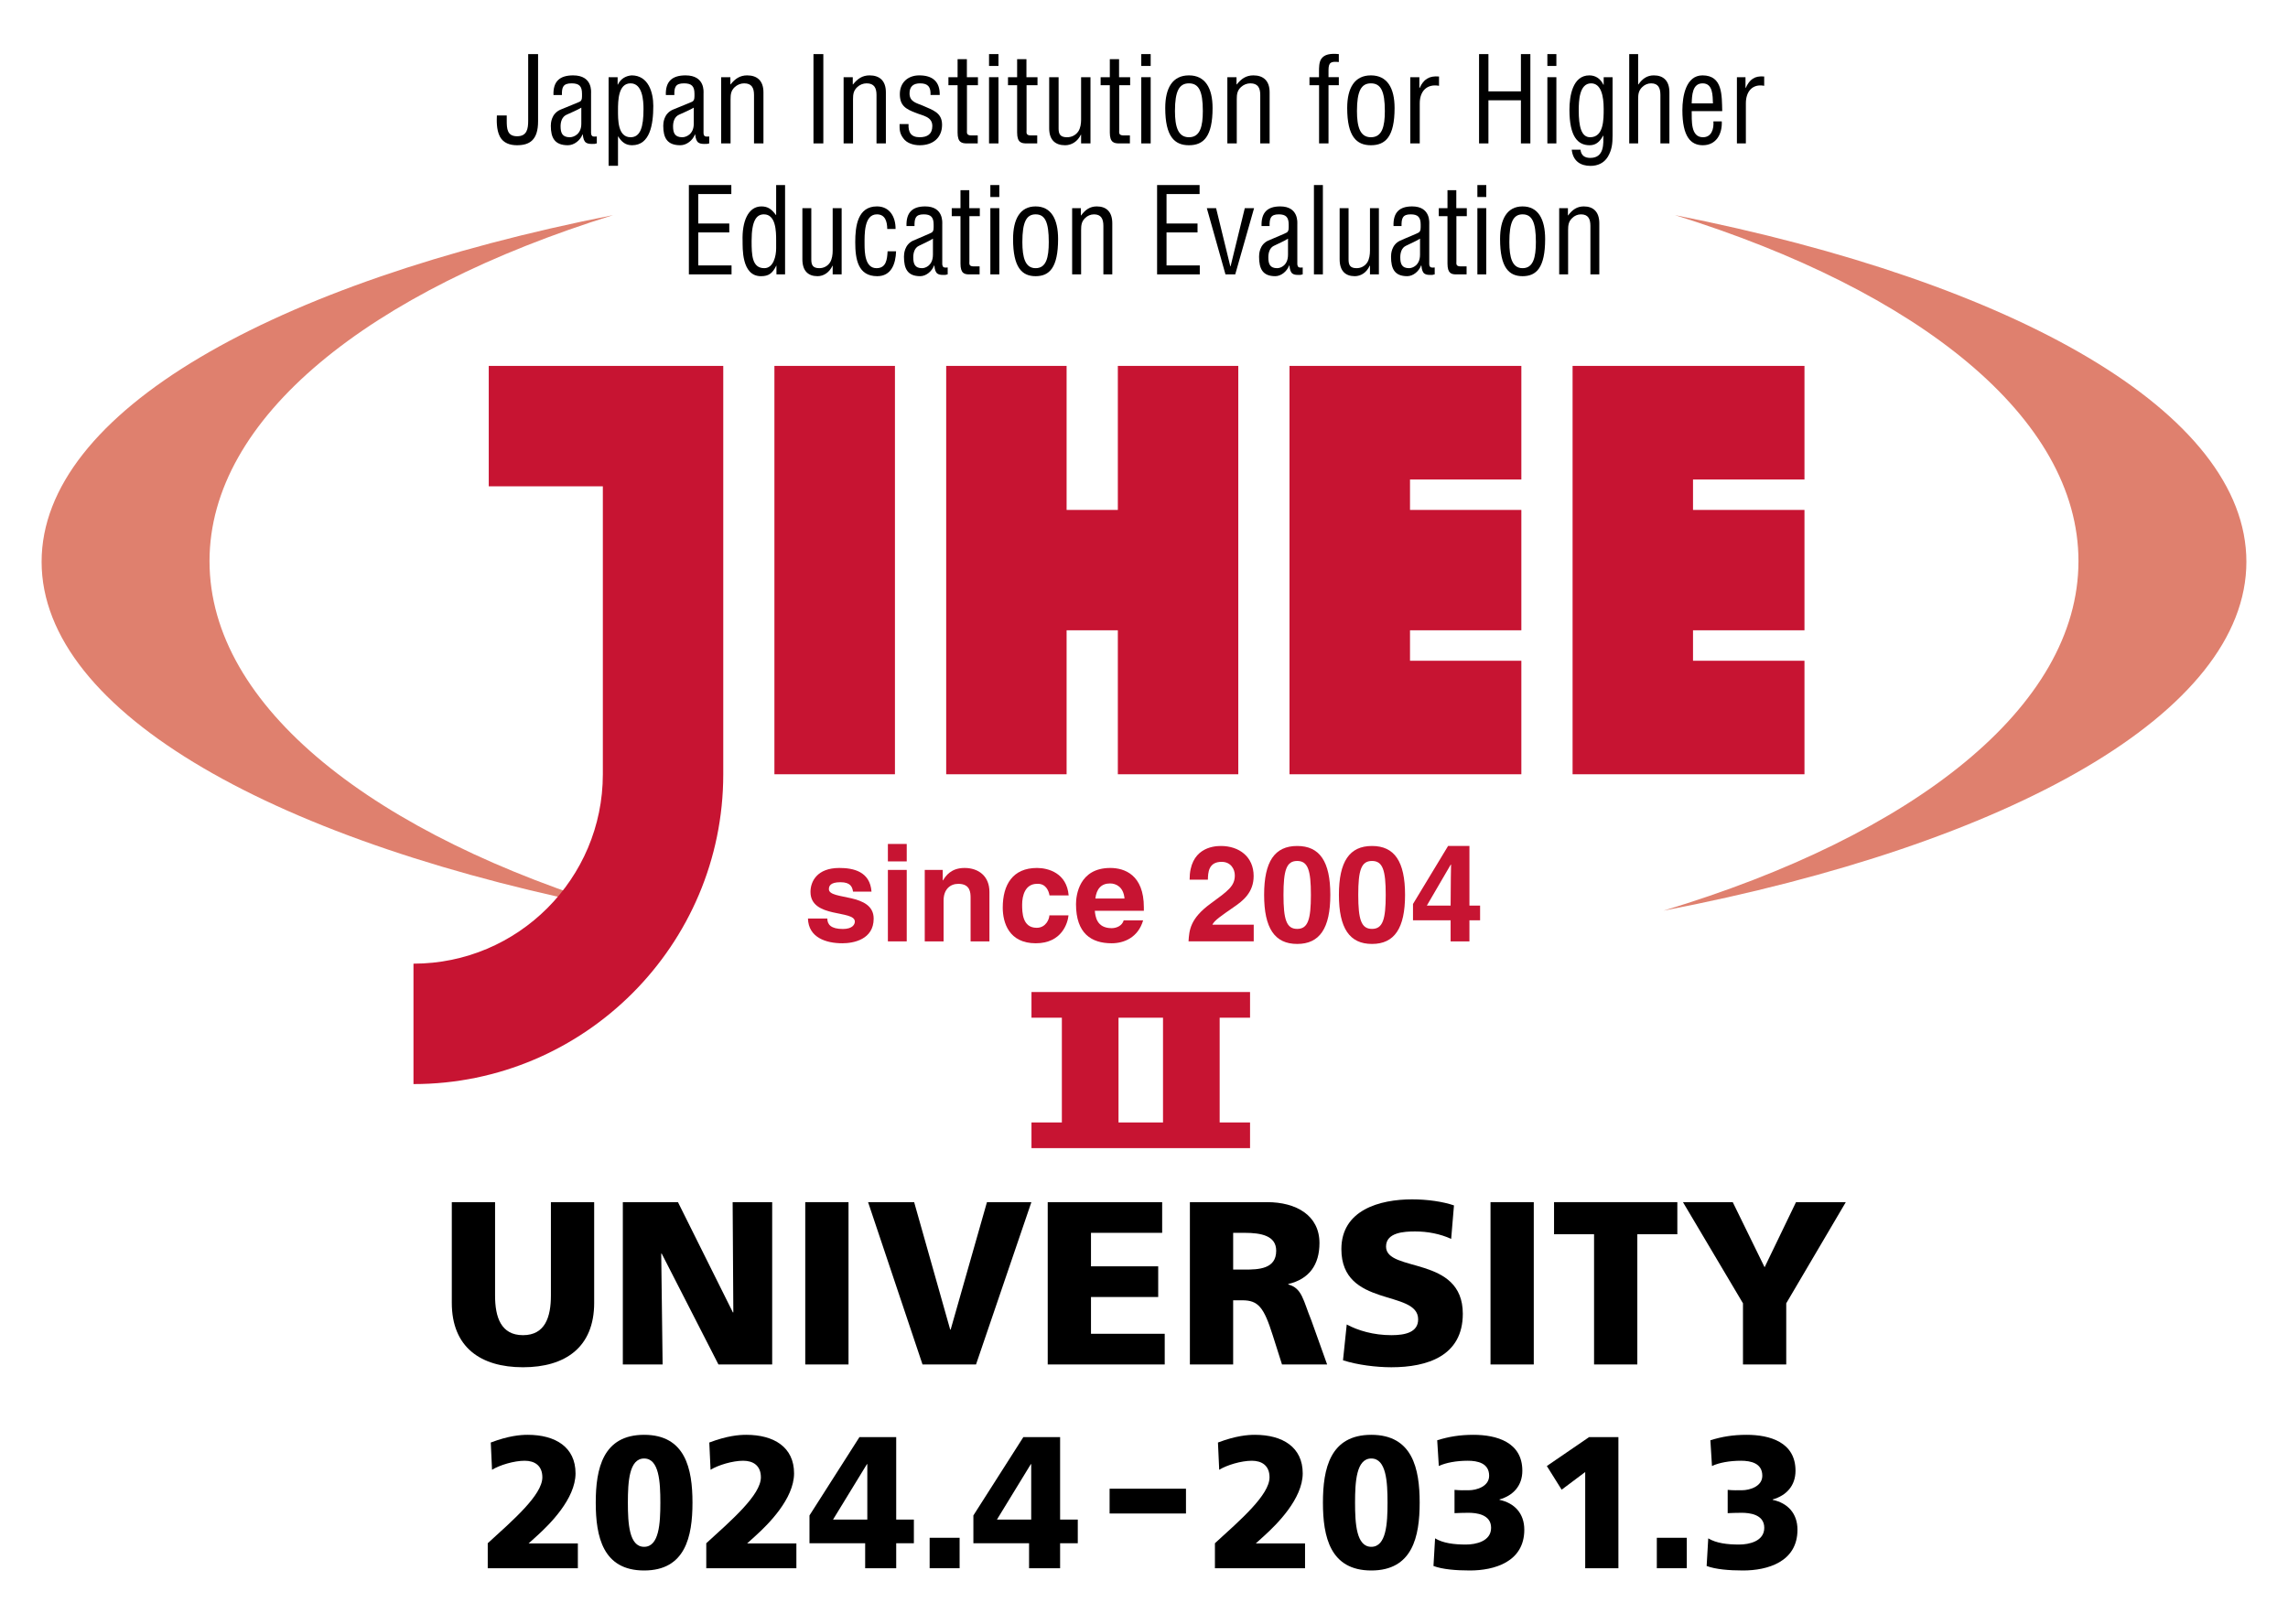
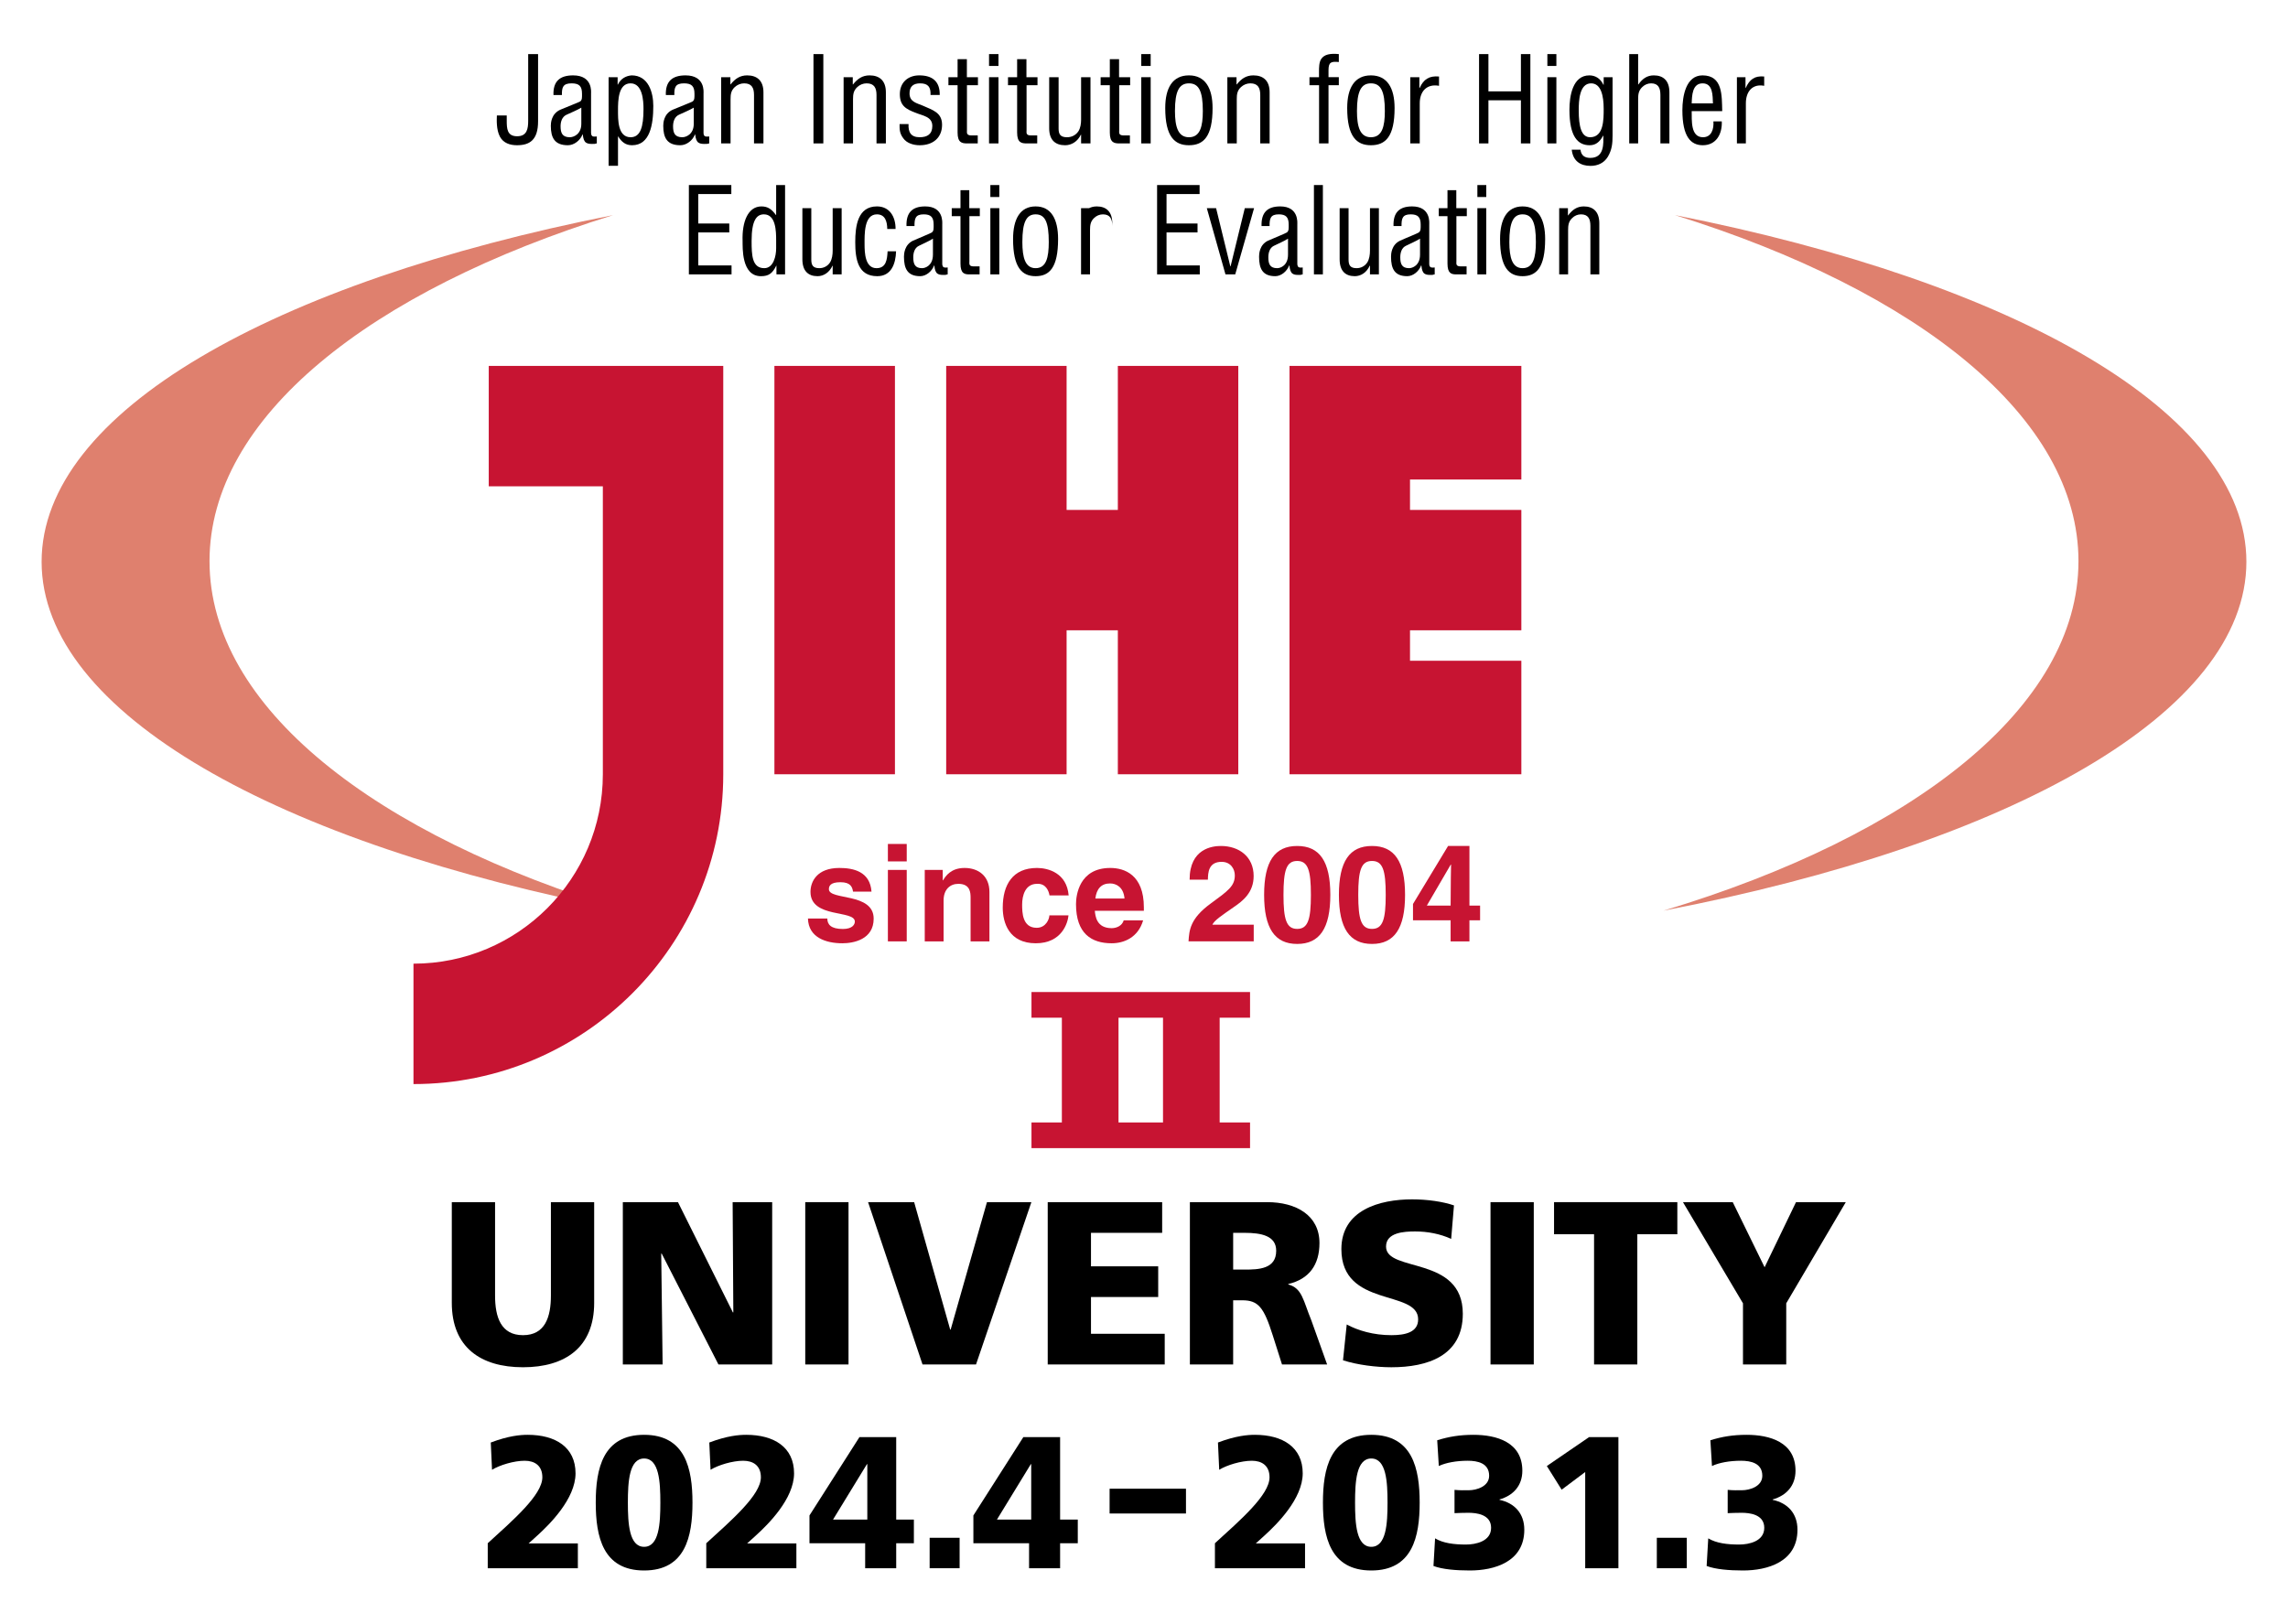
<svg xmlns="http://www.w3.org/2000/svg" id="a" data-name="レイヤー 1" width="345" height="245" viewBox="0 0 345 245">
  <defs>
    <style>
      .b {
        fill: #df806e;
      }

      .c {
        fill: #c71432;
      }
    </style>
  </defs>
  <g>
    <g>
      <path class="c" d="M128.628,134.489c-.114-.692-.353-1.423-1.901-1.423-1.542,0-1.74.589-1.74,1.053,0,1.709,6.751.47,6.751,4.444,0,3.145-3.04,3.712-4.724,3.712-2.455,0-5.107-.856-5.185-3.73h2.919c0,.912.566,1.574,2.349,1.574,1.463,0,1.801-.7,1.801-1.113,0-1.805-6.688-.443-6.688-4.482,0-1.564.992-3.609,4.352-3.609,2.115,0,4.628.529,4.85,3.573h-2.782Z" />
      <path class="c" d="M136.723,131.21v10.779h-2.841v-10.779h2.841ZM136.723,129.926h-2.841v-2.631h2.841v2.631Z" />
      <path class="c" d="M149.193,141.989h-2.841v-6.556c0-.788-.042-2.123-1.851-2.123-1.249,0-2.22.856-2.22,2.496v6.183h-2.841v-10.779h2.712v1.574h.046c.383-.65,1.198-1.869,3.243-1.869,2.108,0,3.752,1.234,3.752,3.609v7.464Z" />
      <path class="c" d="M161.115,138.062c-.101,1.109-.972,4.213-4.931,4.213-4.049,0-4.983-3.105-4.983-5.379,0-3.48,1.521-5.981,5.167-5.981,1.703,0,4.498.778,4.77,4.143h-2.887c-.115-.708-.566-1.826-1.883-1.748-1.788,0-2.243,1.786-2.243,3.121,0,1.183.032,3.51,2.193,3.51,1.428,0,1.914-1.377,1.914-1.879h2.883Z" />
      <path class="c" d="M165.167,135.524c.166-1.428.871-2.274,2.211-2.274.912,0,2.03.524,2.183,2.274h-4.394ZM169.44,138.821c-.222.775-1.031,1.175-1.814,1.175-2.294,0-2.46-1.815-2.543-2.626h7.396v-.511c0-4.926-2.929-5.944-5.061-5.944-4.724,0-5.17,4.168-5.17,5.46,0,4.435,2.33,5.9,5.379,5.9,1.846,0,3.982-.856,4.742-3.455h-2.929Z" />
      <path class="c" d="M179.377,132.683c0-4.689,3.432-5.084,4.706-5.084,2.758,0,4.951,1.616,4.951,4.535,0,2.473-1.604,3.739-3.002,4.688-1.908,1.33-2.898,1.984-3.224,2.647h6.238v2.518h-9.831c.106-1.685.231-3.443,3.352-5.714,2.593-1.897,3.628-2.619,3.628-4.241,0-.952-.612-2.04-1.989-2.04-1.989,0-2.053,1.634-2.071,2.689h-2.76Z" />
      <path class="c" d="M193.532,134.972c0-3.717.443-5.112,2.067-5.112,1.621,0,2.068,1.395,2.068,5.112,0,3.712-.446,5.135-2.068,5.135-1.625,0-2.067-1.423-2.067-5.135ZM190.613,134.972c0,5.042,1.602,7.404,4.986,7.404,3.389,0,4.996-2.362,4.996-7.404,0-5.046-1.607-7.373-4.996-7.373-3.384,0-4.986,2.326-4.986,7.373Z" />
      <path class="c" d="M204.806,134.972c0-3.717.446-5.112,2.072-5.112,1.625,0,2.071,1.395,2.071,5.112,0,3.712-.446,5.135-2.071,5.135-1.626,0-2.072-1.423-2.072-5.135ZM201.89,134.972c0,5.042,1.604,7.404,4.988,7.404,3.384,0,4.986-2.362,4.986-7.404,0-5.046-1.602-7.373-4.986-7.373-3.385,0-4.988,2.326-4.988,7.373Z" />
      <path class="c" d="M215.148,136.592l3.604-6.183h.047c0,.456-.065,2.702-.065,6.183h-3.586ZM223.179,136.592h-1.607v-8.993h-3.22l-5.291,8.749v2.46h5.673v3.181h2.837v-3.181h1.607v-2.216Z" />
    </g>
    <g>
      <g>
        <g>
          <path class="b" d="M31.592,84.638c0-21.639,24.082-40.752,60.856-52.192C41.081,42.591,6.274,62.198,6.274,84.729c0,22.785,35.59,42.576,87.906,52.628-37.736-11.369-62.588-30.737-62.588-52.72Z" />
          <path class="b" d="M252.562,32.446c36.751,11.448,60.843,30.553,60.843,52.192,0,21.982-24.847,41.35-62.583,52.72,52.309-10.053,87.904-29.843,87.904-52.628,0-22.521-34.807-42.138-86.164-52.283Z" />
        </g>
-         <polygon class="c" points="272.09 72.324 272.09 55.19 237.125 55.19 237.125 116.783 272.09 116.783 272.09 99.662 255.284 99.662 255.284 95.067 272.09 95.067 272.09 76.913 255.284 76.913 255.284 72.324 272.09 72.324" />
        <rect class="c" x="116.771" y="55.19" width="18.174" height="61.593" />
        <polygon class="c" points="168.556 76.913 160.83 76.913 160.83 55.19 142.673 55.19 142.673 116.783 160.83 116.783 160.83 95.067 168.556 95.067 168.556 116.783 186.718 116.783 186.718 55.19 168.556 55.19 168.556 76.913" />
        <polygon class="c" points="194.441 55.19 194.441 116.783 229.399 116.783 229.399 99.662 212.61 99.662 212.61 95.067 229.399 95.067 229.399 76.913 212.61 76.913 212.61 72.324 229.399 72.324 229.399 55.19 194.441 55.19" />
        <path class="c" d="M73.697,55.19v18.157h17.204v43.437c0,15.762-12.81,28.567-28.554,28.567v18.161c25.754,0,46.711-20.96,46.711-46.729v-61.593h-35.361Z" />
        <path d="M76.41,17.417v.778c0,1.205.055,2.357,1.561,2.357,1.511,0,1.672-1.153,1.672-2.357v-10.035h1.491v10.145c0,2.831-1.289,3.601-3.181,3.601-1.032,0-2.045-.314-2.566-1.283-.575-1.079-.483-2.567-.464-3.207h1.486Z" />
        <path d="M87.655,18.667c0,1.612-1.184,2.033-1.727,2.033-1.146,0-1.4-.654-1.4-1.659,0-.679.221-1.42.879-1.726.755-.358,1.548-.664,2.248-1.078v2.429ZM89.99,20.584c-.199.013-.415.039-.612-.018-.281-.138-.254-.493-.254-.76v-5.722c0-.228.254-2.714-2.707-2.714-2.012,0-3.035.902-2.961,2.966h1.272c-.02-1.167.161-1.765,1.459-1.765,1.153,0,1.571.433,1.571,1.566,0,.521.041.917-.262,1.156-.181.129-2.193.899-2.999,1.252-1.386.614-1.441,2.045-1.441,2.427,0,1.81.58,2.934,2.569,2.934.959,0,1.87-.742,2.21-1.628h.038c.142,1.361.594,1.478,1.796,1.421.111-.036.216-.06.322-.068v-1.047Z" />
        <path d="M97.031,16.459c0,2.697-.466,4.241-1.944,4.241-1.957,0-1.901-2.688-1.901-4.08,0-1.428.032-4.049,1.892-4.049,1.805,0,1.953,2.574,1.953,3.888ZM93.186,20.584h.032c.511.811,1.081,1.322,2.09,1.322,2.694,0,3.201-3.095,3.201-5.935,0-2.049-.747-4.601-3.27-4.601-.806.065-1.62.445-2.071,1.386h-.038v-1.112h-1.359v13.366h1.415v-4.425Z" />
        <path d="M104.611,18.667c0,1.612-1.184,2.033-1.722,2.033-1.148,0-1.4-.654-1.4-1.659,0-.679.216-1.42.874-1.726.751-.358,1.548-.664,2.248-1.078v2.429ZM106.94,20.584c-.194.013-.405.039-.609-.018-.285-.138-.247-.493-.247-.76v-5.722c0-.228.247-2.714-2.712-2.714-2.012,0-3.044.902-2.971,2.966h1.281c-.025-1.167.156-1.765,1.454-1.765,1.153,0,1.581.433,1.581,1.566,0,.521.036.917-.267,1.156-.181.129-2.198.899-3.003,1.252-1.385.614-1.436,2.045-1.436,2.427,0,1.81.58,2.934,2.569,2.934.959,0,1.87-.742,2.211-1.628h.033c.146,1.361.594,1.478,1.795,1.421.111-.036.221-.06.322-.068v-1.047Z" />
        <path d="M110.131,12.736h.028c.685-.864,1.423-1.366,2.506-1.366,1.483,0,2.453.793,2.453,2.551v7.71h-1.423v-7.31c0-1.055-.34-1.75-1.486-1.75-.521,0-1.022.205-1.41.56-.566.521-.64,1.094-.64,1.817v6.683h-1.418v-9.987h1.39v1.092Z" />
        <path d="M122.661,21.631v-13.471h1.486v13.471h-1.486Z" />
        <path d="M128.587,12.736h.038c.685-.864,1.418-1.366,2.496-1.366,1.491,0,2.458.793,2.458,2.551v7.71h-1.413v-7.31c0-1.055-.35-1.75-1.493-1.75-.519,0-1.026.205-1.4.56-.57.521-.648,1.094-.648,1.817v6.683h-1.42v-9.987h1.382v1.092Z" />
        <path d="M140.311,14.322c.055-1.19-.37-1.75-1.576-1.75-1.008,0-1.589.467-1.589,1.512,0,1.292,1.07,1.454,2.037,1.867,1.436.654,2.868,1.006,2.868,2.873,0,1.911-1.327,3.087-3.376,3.082-.874.005-1.942-.286-2.476-1.055-.594-.778-.553-1.452-.553-2.136h1.35c-.06,1.224.355,1.984,1.68,1.984,1.156,0,1.906-.472,1.906-1.695,0-1.418-1.436-1.543-2.458-1.971-1.543-.575-2.44-1.096-2.44-2.836,0-1.729,1.201-2.828,2.929-2.828,1.97,0,3.122.902,3.085,2.951h-1.385Z" />
        <path d="M145.791,11.644h1.67v1.21h-1.657v6.801c0,.335-.116.773.673.773h.954v1.203h-1.566c-.843.008-1.473-.13-1.473-1.641v-7.137h-1.382v-1.21h1.382v-2.714h1.4v2.714Z" />
        <path d="M149.133,21.631v-9.987h1.423v9.987h-1.423ZM149.133,9.947v-1.788h1.423v1.788h-1.423Z" />
        <path d="M154.774,11.644h1.667v1.21h-1.649v6.801c0,.335-.133.773.664.773h.944v1.203h-1.556c-.843.008-1.475-.13-1.475-1.641v-7.137h-1.376v-1.21h1.376v-2.714h1.405v2.714Z" />
        <path d="M163.016,20.313h-.036c-.484,1.027-1.4,1.594-2.372,1.594-1.488,0-2.404-.798-2.404-2.561v-7.702h1.42v7.756c0,.845.267,1.301,1.275,1.301.682,0,1.307-.304,1.704-.894.322-.49.413-1.179.413-1.75v-6.413h1.415v9.987h-1.415v-1.319Z" />
        <path d="M168.74,11.644h1.672v1.21h-1.653v6.801c0,.335-.12.773.671.773h.944v1.203h-1.556c-.842.008-1.473-.13-1.473-1.641v-7.137h-1.385v-1.21h1.385v-2.714h1.395v2.714Z" />
        <path d="M172.089,21.631v-9.987h1.418v9.987h-1.418ZM172.089,9.947v-1.788h1.418v1.788h-1.418Z" />
        <path d="M181.371,16.743c0,2.357-.415,3.958-2.095,3.958-1.649,0-2.108-1.6-2.108-3.958,0-3.015.645-4.171,2.108-4.171,1.483,0,2.095,1.156,2.095,4.171ZM182.84,16.293c0-3.027-1.118-4.923-3.564-4.923-2.473,0-3.573,1.897-3.573,4.923,0,4.304,1.405,5.613,3.573,5.613,2.188,0,3.564-1.283,3.564-5.613Z" />
        <path d="M186.451,12.736h.037c.685-.864,1.418-1.366,2.504-1.366,1.488,0,2.45.793,2.45,2.551v7.71h-1.413v-7.31c0-1.055-.345-1.75-1.498-1.75-.519,0-1.018.205-1.403.56-.566.521-.64,1.094-.64,1.817v6.683h-1.42v-9.987h1.382v1.092Z" />
        <path d="M198.898,12.853h-1.447v-1.21h1.437v-.84c0-.602,0-1.429.35-1.934.474-.663,1.312-.834,2.639-.71v1.198c-1.148-.109-1.556,0-1.556,1.224v1.061h1.556v1.21h-1.556v8.778h-1.423v-8.778Z" />
        <path d="M208.816,16.743c0,2.357-.414,3.958-2.104,3.958-1.649,0-2.1-1.6-2.1-3.958,0-3.015.645-4.171,2.1-4.171,1.486,0,2.104,1.156,2.104,4.171ZM210.285,16.293c0-3.027-1.115-4.923-3.573-4.923-2.46,0-3.573,1.897-3.573,4.923,0,4.304,1.418,5.613,3.573,5.613,2.191,0,3.573-1.283,3.573-5.613Z" />
        <path d="M214.02,13.267h.046c.58-1.297,1.428-1.864,2.919-1.726v1.4c-1.833-.332-2.906.824-2.906,2.642v6.048h-1.426v-9.987h1.368v1.623Z" />
        <path d="M223.022,21.631v-13.471h1.413v5.621h4.899v-5.621h1.425v13.471h-1.425v-6.505h-4.899v6.505h-1.413Z" />
        <path d="M233.323,21.631v-9.987h1.358v9.987h-1.358ZM233.323,9.947v-1.788h1.358v1.788h-1.358Z" />
        <path d="M239.913,12.572c1.501,0,1.901,1.867,1.901,3.85,0,1.594.013,4.278-2.04,4.278-1.335,0-1.722-1.612-1.722-4.062,0-1.345.065-4.066,1.861-4.066ZM241.814,12.777h-.046c-.456-.962-1.239-1.407-2.118-1.407-2.51,0-2.999,3.09-2.999,5.19,0,4.024,1.252,5.346,3.039,5.346.871,0,1.483-.423,2.045-1.446h.032c-.01,1.096.202,3.357-1.971,3.357-.824,0-1.368-.337-1.483-1.239h-1.317c.184,1.711,1.317,2.442,2.833,2.442,1.035,0,2.012-.391,2.611-1.374.625-1.068.713-2.007.713-3.219v-8.784h-1.34v1.133Z" />
        <path d="M247.009,21.631h-1.345v-13.471h1.345v4.576h.041c.599-.864,1.312-1.366,2.325-1.366,1.424,0,2.349.793,2.349,2.551v7.71h-1.358v-7.31c0-1.055-.322-1.75-1.405-1.75-.498,0-.977.205-1.332.56-.552.521-.62,1.094-.62,1.817v6.683Z" />
        <path d="M255.085,15.598c.046-1.188.078-3.026,1.649-3.026,1.574,0,1.504,1.859,1.556,3.026h-3.205ZM258.359,18.305c.088,1.14-.277,2.395-1.574,2.395-1.893,0-1.672-2.584-1.7-3.938h4.604c-.068-2.331.098-5.392-2.974-5.392-2.509,0-3.034,3.147-3.034,5.25,0,4.024,1.281,5.286,3.082,5.286,1.988,0,2.942-1.649,2.859-3.601h-1.262Z" />
        <path d="M263.199,13.267h.033c.575-1.297,1.363-1.864,2.785-1.726v1.4c-1.74-.332-2.763.824-2.763,2.642v6.048h-1.35v-9.987h1.294v1.623Z" />
        <path d="M103.873,41.385v-13.475h6.401v1.359h-4.983v4.443h4.674v1.345h-4.674v4.978h5.016v1.35h-6.434Z" />
        <path d="M117.033,37.461c0,1.141-.396,2.987-1.786,2.987-1.848,0-1.916-1.957-1.916-4.111,0-3.07.733-4.007,1.856-4.007,1.801,0,1.846,2.541,1.846,3.903v1.227ZM117.033,32.418h-.046c-.622-.858-1.206-1.284-2.173-1.284-2.027,0-2.948,2.316-2.842,5.235.025.894-.215,5.288,2.768,5.288,1.148,0,1.727-.397,2.308-1.584h.028v1.312h1.302v-13.475h-1.345v4.508Z" />
        <path d="M125.557,40.073h-.028c-.466,1.026-1.335,1.584-2.256,1.584-1.415,0-2.284-.798-2.284-2.549v-7.712h1.345v7.757c0,.85.257,1.296,1.216,1.296.645,0,1.247-.301,1.62-.884.3-.5.387-1.179.387-1.758v-6.411h1.353v9.989h-1.353v-1.312Z" />
        <path d="M130.365,36.83c0,1.304.078,3.619,1.8,3.619,1.469,0,1.607-1.33,1.672-2.546h1.279c-.06,1.916-.737,3.754-2.841,3.754-2.906,0-3.316-2.549-3.316-5.135,0-2.45.373-5.389,3.274-5.389,1.906,0,2.823,1.561,2.805,3.407h-1.253c-.013-1.091-.29-2.209-1.565-2.209-1.962,0-1.856,3.075-1.856,4.498Z" />
        <path d="M140.674,38.419c0,1.616-1.128,2.03-1.634,2.03-1.087,0-1.331-.641-1.331-1.646,0-.692.208-1.42.843-1.724.713-.366,1.465-.663,2.123-1.083v2.422ZM142.898,40.343c-.189.024-.396.032-.584-.023-.267-.141-.234-.501-.234-.755v-5.727c0-.231.234-2.704-2.574-2.704-1.916,0-2.883.899-2.82,2.96h1.208c-.015-1.159.151-1.762,1.39-1.762,1.091,0,1.496.433,1.496,1.556,0,.534.037.925-.252,1.156-.176.151-2.087.902-2.851,1.257-1.314.612-1.372,2.04-1.372,2.422,0,1.82.552,2.934,2.445,2.934.902,0,1.778-.742,2.103-1.622h.032c.129,1.363.562,1.473,1.705,1.425.096-.041.207-.062.308-.075v-1.042Z" />
        <path d="M146.154,31.396h1.589v1.208h-1.571v6.803c0,.343-.119.772.632.772h.907v1.206h-1.488c-.801.013-1.395-.125-1.395-1.635v-7.146h-1.317v-1.208h1.317v-2.709h1.327v2.709Z" />
        <path d="M149.332,41.385v-9.989h1.35v9.989h-1.35ZM149.332,29.716v-1.805h1.35v1.805h-1.35Z" />
        <path d="M158.141,36.507c0,2.343-.383,3.941-1.984,3.941-1.571,0-1.999-1.599-1.999-3.941,0-3.023.612-4.176,1.999-4.176,1.418,0,1.984,1.153,1.984,4.176ZM159.546,36.055c0-3.023-1.055-4.921-3.389-4.921s-3.399,1.898-3.399,4.921c0,4.313,1.35,5.602,3.399,5.602,2.076,0,3.389-1.281,3.389-5.602Z" />
-         <path d="M162.981,32.493h.036c.64-.866,1.34-1.359,2.362-1.359,1.423,0,2.339.786,2.339,2.551v7.7h-1.344v-7.313c0-1.04-.327-1.74-1.413-1.74-.501,0-.977.202-1.335.557-.549.516-.609,1.101-.609,1.817v6.68h-1.353v-9.989h1.317v1.097Z" />
+         <path d="M162.981,32.493h.036c.64-.866,1.34-1.359,2.362-1.359,1.423,0,2.339.786,2.339,2.551v7.7v-7.313c0-1.04-.327-1.74-1.413-1.74-.501,0-.977.202-1.335.557-.549.516-.609,1.101-.609,1.817v6.68h-1.353v-9.989h1.317v1.097Z" />
        <path d="M174.474,41.385v-13.475h6.409v1.359h-4.986v4.443h4.674v1.345h-4.674v4.978h5.014v1.35h-6.437Z" />
        <path d="M181.971,31.396h1.4l2.146,8.783h.036l2.146-8.783h1.4l-2.841,9.989h-1.473l-2.813-9.989Z" />
        <path d="M194.214,38.419c0,1.616-1.115,2.03-1.634,2.03-1.092,0-1.332-.641-1.332-1.646,0-.692.208-1.42.829-1.724.724-.366,1.478-.663,2.138-1.083v2.422ZM196.433,40.343c-.189.024-.391.032-.575-.023-.272-.141-.239-.501-.239-.755v-5.727c0-.231.239-2.704-2.579-2.704-1.911,0-2.883.899-2.815,2.96h1.211c-.018-1.159.156-1.762,1.387-1.762,1.081,0,1.496.433,1.496,1.556,0,.534.037.925-.254,1.156-.174.151-2.08.902-2.859,1.257-1.312.612-1.354,2.04-1.354,2.422,0,1.82.544,2.934,2.437,2.934.907,0,1.776-.742,2.103-1.622h.033c.138,1.363.557,1.473,1.704,1.425.101-.041.202-.062.303-.075v-1.042Z" />
        <path d="M198.123,41.385v-13.475h1.35v13.475h-1.35Z" />
        <path d="M206.574,40.073h-.042c-.451,1.026-1.32,1.584-2.252,1.584-1.413,0-2.279-.798-2.279-2.549v-7.712h1.345v7.757c0,.85.262,1.296,1.211,1.296.654,0,1.247-.301,1.625-.884.305-.5.392-1.179.392-1.758v-6.411h1.345v9.989h-1.345v-1.312Z" />
        <path d="M214.121,38.419c0,1.616-1.143,2.03-1.649,2.03-1.086,0-1.33-.641-1.33-1.646,0-.692.207-1.42.838-1.724.718-.366,1.473-.663,2.141-1.083v2.422ZM216.332,40.343c-.189.024-.388.032-.581-.023-.28-.141-.239-.501-.239-.755v-5.727c0-.231.239-2.704-2.584-2.704-1.901,0-2.878.899-2.803,2.96h1.207c-.015-1.159.156-1.762,1.376-1.762,1.102,0,1.511.433,1.511,1.556,0,.534.028.925-.257,1.156-.171.151-2.085.902-2.841,1.257-1.322.612-1.372,2.04-1.372,2.422,0,1.82.542,2.934,2.44,2.934.902,0,1.773-.742,2.1-1.622h.036c.125,1.363.558,1.473,1.7,1.425.101-.041.203-.062.309-.075v-1.042Z" />
        <path d="M219.591,31.396h1.584v1.208h-1.569v6.803c0,.343-.12.772.63.772h.907v1.206h-1.491c-.793.013-1.39-.125-1.39-1.635v-7.146h-1.312v-1.208h1.312v-2.709h1.33v2.709Z" />
        <path d="M222.769,41.385v-9.989h1.34v9.989h-1.34ZM222.769,29.716v-1.805h1.34v1.805h-1.34Z" />
        <path d="M231.591,36.507c0,2.343-.401,3.941-2.007,3.941-1.564,0-1.994-1.599-1.994-3.941,0-3.023.614-4.176,1.994-4.176,1.418,0,2.007,1.153,2.007,4.176ZM232.987,36.055c0-3.023-1.065-4.921-3.404-4.921-2.325,0-3.393,1.898-3.393,4.921,0,4.313,1.353,5.602,3.393,5.602,2.082,0,3.404-1.281,3.404-5.602Z" />
        <path d="M236.422,32.493h.028c.645-.866,1.345-1.359,2.37-1.359,1.405,0,2.334.786,2.334,2.551v7.7h-1.343v-7.313c0-1.04-.322-1.74-1.42-1.74-.497,0-.975.202-1.325.557-.549.516-.617,1.101-.617,1.817v6.68h-1.345v-9.989h1.317v1.097Z" />
      </g>
      <g>
        <path d="M89.594,196.508c0,6.701-4.35,9.716-10.733,9.716-6.385,0-10.735-3.015-10.735-9.716v-15.187h6.524v14.1c0,3.228.877,5.964,4.211,5.964,3.332,0,4.208-2.736,4.208-5.964v-14.1h6.524v15.187Z" />
        <path d="M93.915,181.321h8.313l8.278,16.626h.071l-.104-16.626h5.962v24.483h-8.103l-8.559-16.73h-.069l.21,16.73h-5.999v-24.483Z" />
        <path d="M121.421,181.321h6.524v24.483h-6.524v-24.483Z" />
        <path d="M130.894,181.321h6.947l5.435,19.221h.071l5.473-19.221h6.699l-8.348,24.483h-8.067l-8.209-24.483Z" />
        <path d="M157.982,181.321h17.257v4.629h-10.733v5.052h10.135v4.629h-10.135v5.543h11.118v4.629h-17.642v-24.483Z" />
        <path d="M179.421,181.321h11.645c4.348,0,7.892,1.964,7.892,6.174,0,3.261-1.545,5.435-4.7,6.172v.071c2.103.56,2.245,2.42,3.471,5.402l2.384,6.664h-6.803l-1.404-4.419c-1.333-4.211-2.174-5.262-4.596-5.262h-1.366v9.681h-6.524v-24.483ZM185.945,191.493h1.718c2.105,0,4.771-.071,4.771-2.842,0-2.278-2.28-2.701-4.771-2.701h-1.718v5.543Z" />
        <path d="M203.069,199.771c1.683.912,4.034,1.614,6.735,1.614,2.068,0,4.034-.421,4.034-2.387,0-4.558-11.576-1.682-11.576-10.591,0-5.893,5.754-7.507,10.664-7.507,2.349,0,4.665.35,6.314.912l-.423,5.05c-1.683-.77-3.578-1.122-5.435-1.122-1.649,0-4.386.142-4.386,2.28,0,3.965,11.576,1.297,11.576,10.137,0,6.349-5.333,8.067-10.768,8.067-2.28,0-5.123-.35-7.297-1.052l.562-5.402Z" />
        <path d="M224.749,181.321h6.524v24.483h-6.524v-24.483Z" />
        <path d="M240.363,186.162h-6.033v-4.842h18.59v4.842h-6.033v19.641h-6.524v-19.641Z" />
        <path d="M262.817,196.579l-9.05-15.258h7.507l4.804,9.821,4.736-9.821h7.507l-8.98,15.258v9.225h-6.524v-9.225Z" />
      </g>
      <g>
        <path d="M73.545,232.769c3.821-3.486,8.234-7.284,8.234-9.948,0-1.758-1.158-2.495-2.663-2.495-1.616,0-3.769.652-4.925,1.362l-.189-4.111c2.693-1.02,4.467-1.162,5.57-1.162,4.198,0,7.211,1.872,7.211,5.81,0,3.855-3.955,7.738-5.731,9.352l-1.345,1.22h7.426v3.74h-13.588v-3.769Z" />
        <path d="M89.831,226.646c0-5.129,1.077-10.231,7.293-10.231,6.216,0,7.293,5.102,7.293,10.231,0,5.131-1.076,10.231-7.293,10.231-6.216,0-7.293-5.1-7.293-10.231ZM99.573,226.646c0-3.144-.187-6.659-2.449-6.659-2.259,0-2.449,3.515-2.449,6.659,0,3.147.19,6.662,2.449,6.662,2.262,0,2.449-3.515,2.449-6.662Z" />
        <path d="M106.497,232.769c3.821-3.486,8.234-7.284,8.234-9.948,0-1.758-1.158-2.495-2.664-2.495-1.616,0-3.769.652-4.925,1.362l-.19-4.111c2.693-1.02,4.467-1.162,5.57-1.162,4.198,0,7.211,1.872,7.211,5.81,0,3.855-3.954,7.738-5.731,9.352l-1.345,1.22h7.426v3.74h-13.588v-3.769Z" />
        <path d="M130.455,232.769h-8.396v-4.194l7.536-11.818h5.541v12.44h2.665v3.571h-2.665v3.769h-4.681v-3.769ZM130.778,220.836h-.054l-5.112,8.361h5.167v-8.361Z" />
        <path d="M140.178,231.946h4.519v4.592h-4.519v-4.592Z" />
        <path d="M155.169,232.769h-8.396v-4.194l7.536-11.818h5.541v12.44h2.665v3.571h-2.665v3.769h-4.681v-3.769ZM155.492,220.836h-.054l-5.112,8.361h5.167v-8.361Z" />
        <path d="M167.313,224.543h11.516v3.74h-11.516v-3.74Z" />
        <path d="M183.194,232.769c3.821-3.486,8.234-7.284,8.234-9.948,0-1.758-1.158-2.495-2.663-2.495-1.616,0-3.769.652-4.925,1.362l-.189-4.111c2.693-1.02,4.467-1.162,5.57-1.162,4.198,0,7.211,1.872,7.211,5.81,0,3.855-3.955,7.738-5.731,9.352l-1.345,1.22h7.426v3.74h-13.588v-3.769Z" />
        <path d="M199.481,226.646c0-5.129,1.077-10.231,7.293-10.231,6.216,0,7.293,5.102,7.293,10.231,0,5.131-1.076,10.231-7.293,10.231-6.216,0-7.293-5.1-7.293-10.231ZM209.222,226.646c0-3.144-.187-6.659-2.449-6.659-2.259,0-2.449,3.515-2.449,6.659,0,3.147.19,6.662,2.449,6.662,2.262,0,2.449-3.515,2.449-6.662Z" />
        <path d="M216.713,217.238c1.722-.539,3.39-.822,5.462-.822,3.498,0,7.374,1.106,7.374,5.414,0,2.266-1.372,3.74-3.444,4.336v.056c2.259.483,3.74,2.041,3.74,4.506,0,4.875-4.548,6.149-8.207,6.149-2.099,0-4.144-.169-5.489-.679l.242-4.167c1.212.737,2.88.935,4.656.935,1.478,0,3.792-.481,3.792-2.522s-2.232-2.268-3.417-2.268c-.806,0-1.506.029-2.099.056v-3.513c.862.086,1.453.056,2.153.056,1.158,0,3.067-.566,3.067-2.182,0-1.899-1.722-2.268-3.228-2.268-1.668,0-3.284.285-4.361.795l-.241-3.884Z" />
        <path d="M239.028,222.028l-3.553,2.663-2.232-3.569,6.376-4.365h4.415v19.781h-5.006v-14.51Z" />
        <path d="M249.827,231.946h4.519v4.592h-4.519v-4.592Z" />
        <path d="M257.903,217.238c1.722-.539,3.39-.822,5.462-.822,3.498,0,7.374,1.106,7.374,5.414,0,2.266-1.372,3.74-3.444,4.336v.056c2.259.483,3.74,2.041,3.74,4.506,0,4.875-4.548,6.149-8.207,6.149-2.099,0-4.144-.169-5.489-.679l.242-4.167c1.212.737,2.88.935,4.656.935,1.479,0,3.792-.481,3.792-2.522s-2.232-2.268-3.417-2.268c-.806,0-1.506.029-2.099.056v-3.513c.862.086,1.453.056,2.153.056,1.158,0,3.067-.566,3.067-2.182,0-1.899-1.722-2.268-3.228-2.268-1.668,0-3.284.285-4.361.795l-.241-3.884Z" />
      </g>
    </g>
  </g>
  <path class="c" d="M188.49,173.174v-3.873h-4.581v-15.799h4.581v-3.873h-32.956v3.873h4.581v15.799h-4.581v3.873h32.956ZM168.657,169.301v-15.799h6.71v15.799h-6.71Z" />
</svg>